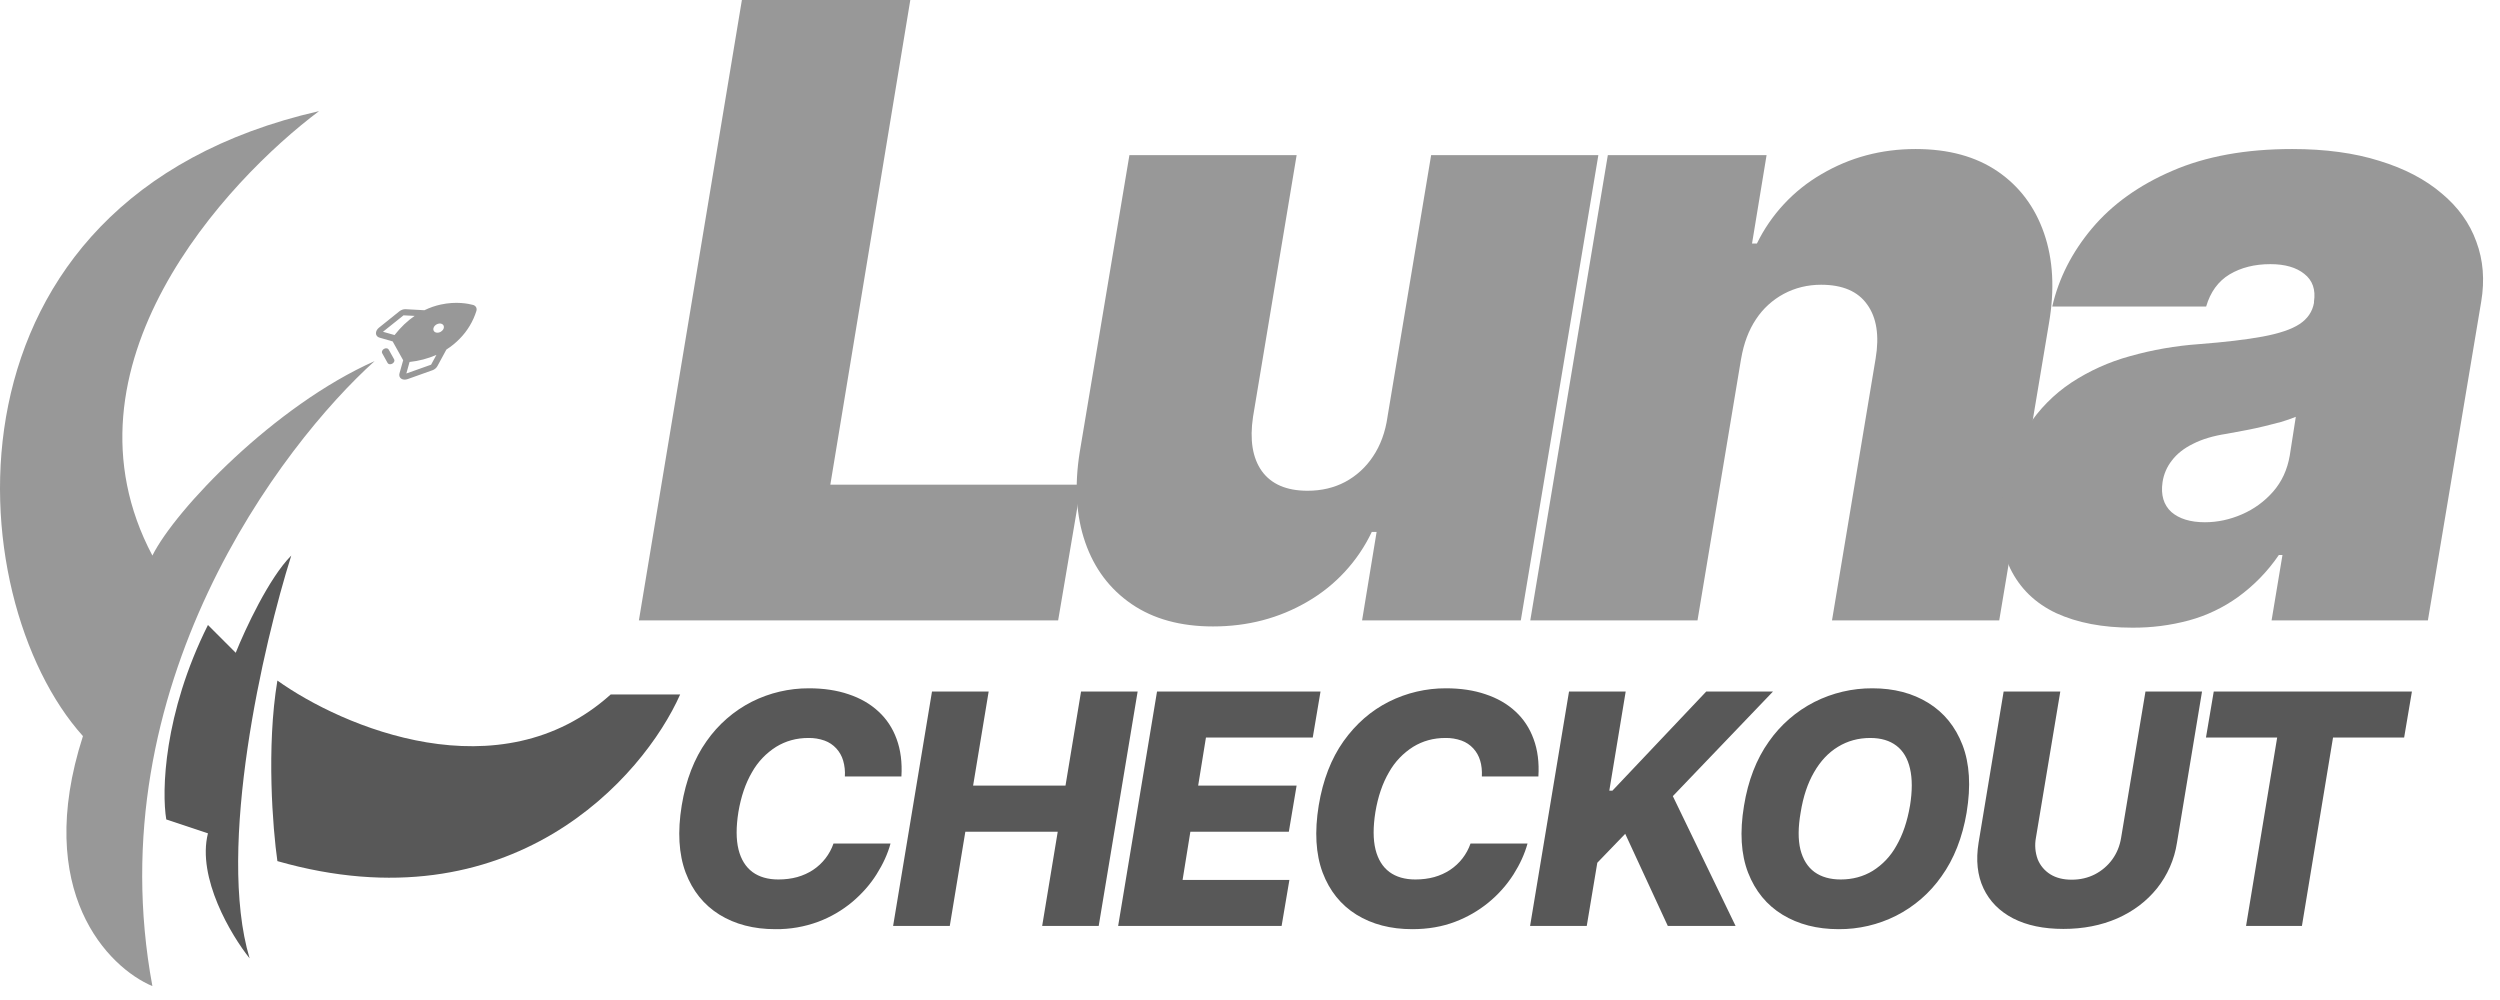
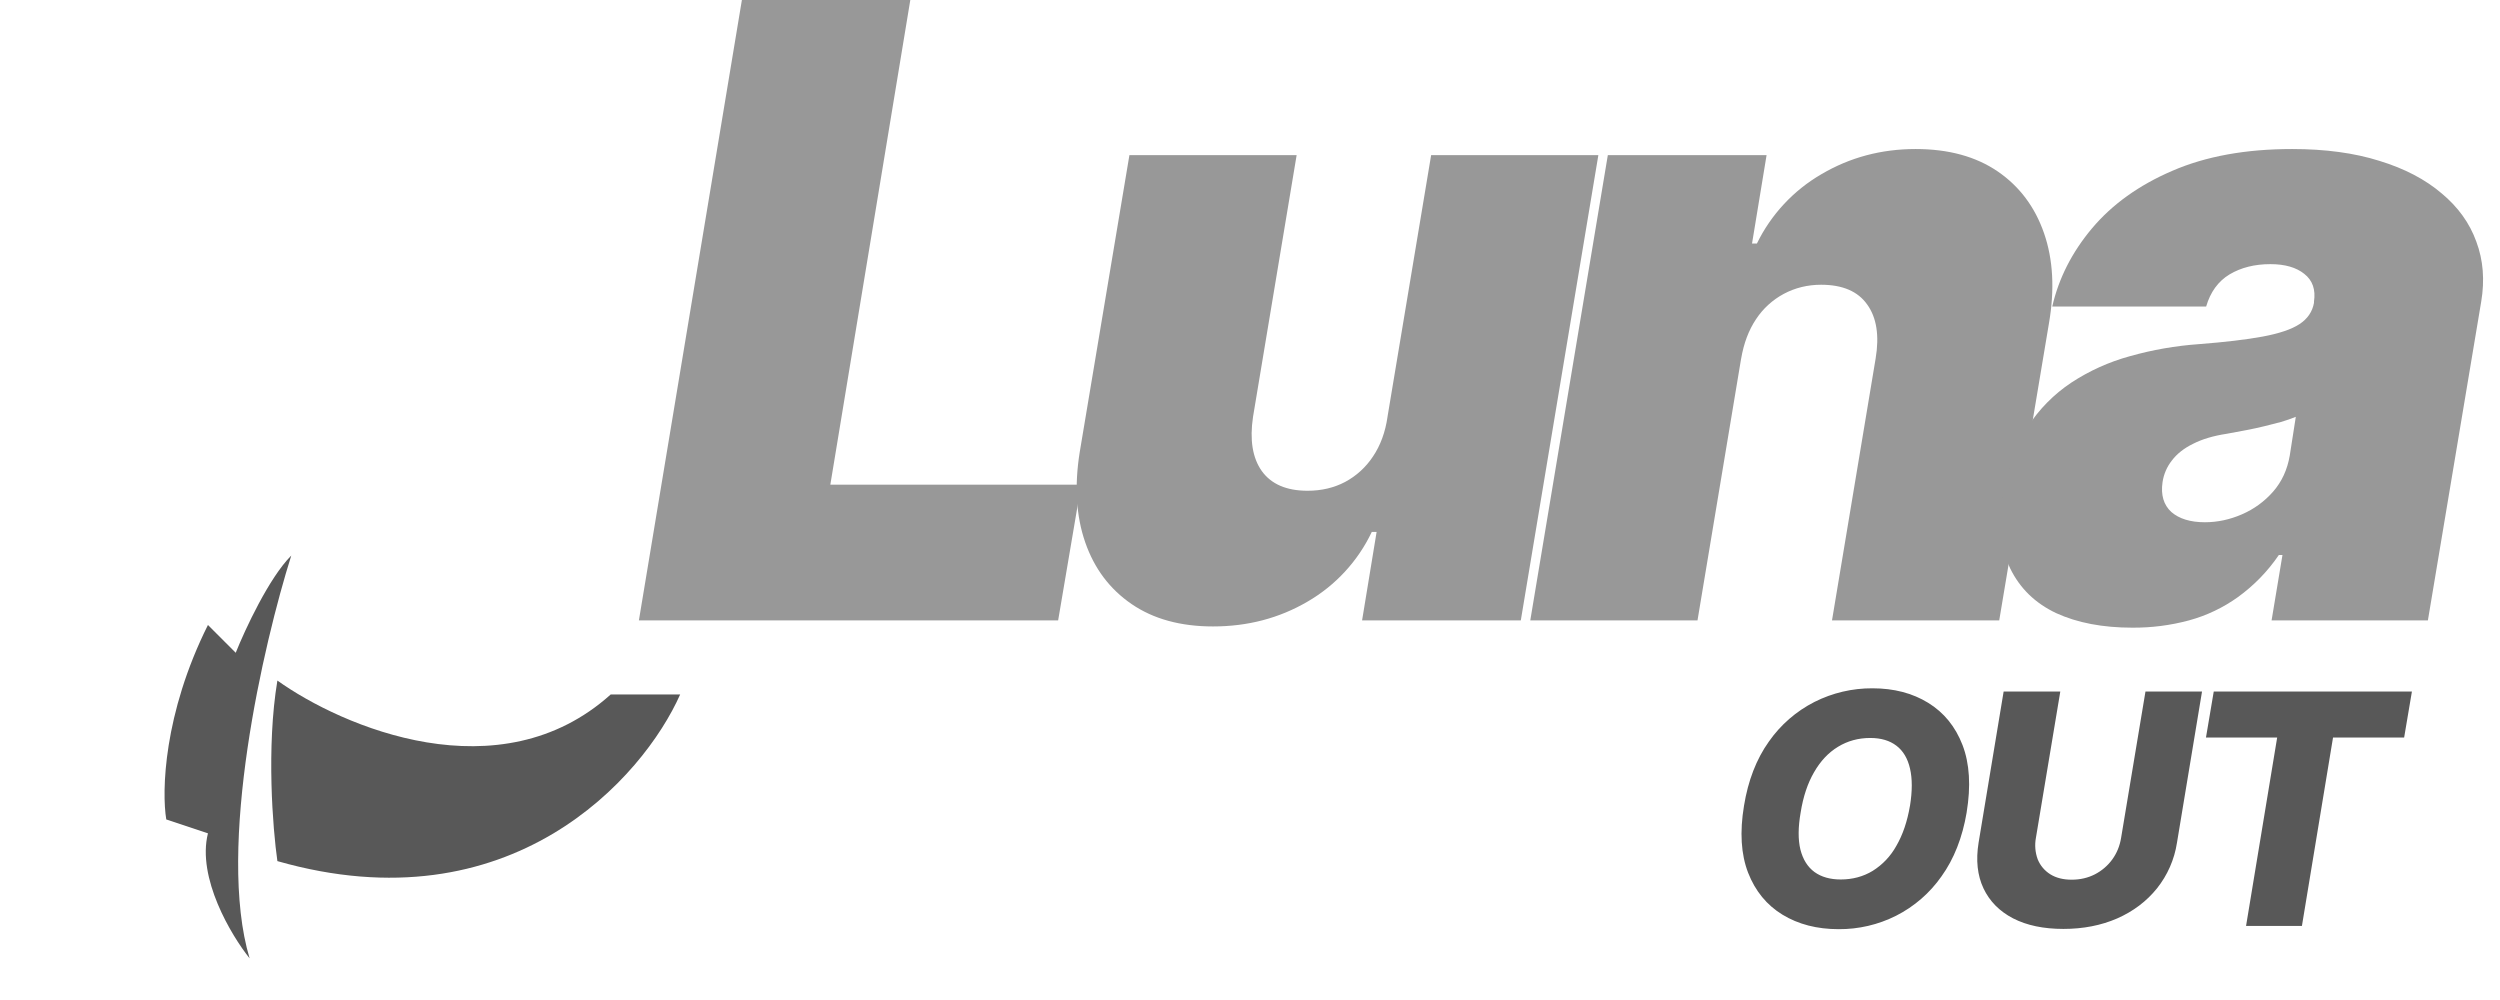
<svg xmlns="http://www.w3.org/2000/svg" viewBox="0 0 90 36">
  <path d="M 23 22.334 L 26.708 0 L 32.771 0 L 29.892 17.449 L 38.922 17.449 L 38.093 22.334 Z" fill="rgb(152,152,152)" />
  <path d="M 49.95 15.006 L 51.521 5.584 L 57.541 5.584 L 54.749 22.334 L 49.035 22.334 L 49.558 19.15 L 49.384 19.15 C 48.885 20.2 48.078 21.075 47.072 21.658 C 46.054 22.254 44.92 22.552 43.669 22.552 C 42.499 22.552 41.521 22.283 40.736 21.745 C 39.95 21.207 39.394 20.465 39.067 19.521 C 38.74 18.576 38.675 17.492 38.871 16.271 L 40.659 5.584 L 46.679 5.584 L 45.109 15.006 C 44.985 15.835 45.09 16.486 45.425 16.958 C 45.767 17.431 46.315 17.667 47.072 17.667 C 47.573 17.667 48.024 17.561 48.424 17.35 C 48.83 17.133 49.174 16.818 49.427 16.434 C 49.697 16.034 49.871 15.558 49.951 15.006 Z M 62.68 12.912 L 61.11 22.334 L 55.09 22.334 L 57.882 5.584 L 63.597 5.584 L 63.073 8.768 L 63.248 8.768 C 63.757 7.723 64.566 6.854 65.571 6.271 C 66.596 5.667 67.726 5.365 68.962 5.365 C 70.147 5.365 71.132 5.635 71.918 6.172 C 72.703 6.71 73.259 7.452 73.586 8.397 C 73.913 9.342 73.972 10.426 73.761 11.647 L 71.972 22.334 L 65.952 22.334 L 67.522 12.912 C 67.661 12.083 67.559 11.432 67.217 10.96 C 66.883 10.487 66.33 10.251 65.56 10.251 C 65.073 10.251 64.626 10.361 64.218 10.578 C 63.812 10.795 63.467 11.11 63.215 11.494 C 62.953 11.887 62.775 12.36 62.681 12.912 Z" fill="rgb(152,152,152)" />
  <path d="M 76.76 22.596 C 75.699 22.596 74.786 22.422 74.023 22.073 C 73.267 21.716 72.714 21.178 72.365 20.459 C 72.024 19.732 71.947 18.816 72.136 17.71 C 72.289 16.794 72.576 16.013 72.998 15.366 C 73.406 14.733 73.941 14.191 74.568 13.774 C 75.216 13.349 75.926 13.028 76.673 12.824 C 77.485 12.594 78.318 12.449 79.159 12.389 C 80.105 12.316 80.872 12.225 81.46 12.116 C 82.05 12.006 82.49 11.858 82.78 11.669 C 83.07 11.479 83.245 11.225 83.303 10.905 L 83.303 10.862 C 83.369 10.426 83.253 10.092 82.954 9.859 C 82.664 9.626 82.257 9.509 81.734 9.509 C 81.166 9.509 80.675 9.633 80.261 9.88 C 79.854 10.127 79.574 10.513 79.421 11.036 L 73.881 11.036 C 74.114 10.018 74.591 9.081 75.31 8.223 C 76.037 7.358 77 6.667 78.2 6.151 C 79.407 5.627 80.846 5.365 82.518 5.365 C 83.711 5.365 84.758 5.507 85.659 5.791 C 86.561 6.067 87.306 6.456 87.895 6.958 C 88.491 7.452 88.909 8.034 89.149 8.703 C 89.396 9.364 89.454 10.083 89.323 10.862 L 87.404 22.334 L 81.777 22.334 L 82.169 19.979 L 82.039 19.979 C 81.64 20.566 81.141 21.079 80.566 21.495 C 80.032 21.878 79.434 22.163 78.8 22.335 C 78.135 22.514 77.449 22.601 76.76 22.596 Z M 79.378 18.801 C 79.828 18.801 80.272 18.706 80.708 18.517 C 81.144 18.328 81.518 18.056 81.831 17.7 C 82.144 17.343 82.344 16.91 82.431 16.402 L 82.649 15.006 C 82.474 15.076 82.296 15.138 82.115 15.191 C 81.925 15.242 81.725 15.293 81.515 15.344 C 81.311 15.394 81.093 15.442 80.861 15.486 C 80.629 15.531 80.396 15.574 80.163 15.616 C 79.683 15.689 79.279 15.809 78.953 15.976 C 78.625 16.136 78.371 16.336 78.189 16.576 C 78.009 16.804 77.893 17.074 77.851 17.361 C 77.785 17.82 77.891 18.176 78.167 18.431 C 78.451 18.677 78.854 18.801 79.377 18.801 Z" fill="rgb(152,152,152)" />
-   <path d="M 32.45 27.952 L 30.415 27.952 C 30.428 27.759 30.407 27.565 30.353 27.379 C 30.305 27.216 30.221 27.067 30.106 26.942 C 29.99 26.816 29.846 26.72 29.686 26.662 C 29.498 26.595 29.299 26.563 29.1 26.567 C 28.674 26.567 28.288 26.673 27.942 26.885 C 27.58 27.113 27.281 27.427 27.072 27.8 C 26.839 28.198 26.676 28.676 26.582 29.234 C 26.497 29.772 26.498 30.221 26.586 30.581 C 26.676 30.941 26.845 31.211 27.089 31.393 C 27.334 31.572 27.644 31.661 28.02 31.661 C 28.265 31.661 28.492 31.632 28.7 31.575 C 28.912 31.515 29.103 31.428 29.273 31.315 C 29.615 31.088 29.872 30.755 30.006 30.367 L 32.059 30.367 C 31.958 30.738 31.789 31.107 31.556 31.476 C 31.326 31.841 31.034 32.172 30.683 32.469 C 30.318 32.774 29.904 33.015 29.459 33.182 C 28.963 33.366 28.438 33.457 27.909 33.45 C 27.132 33.45 26.461 33.275 25.898 32.926 C 25.338 32.577 24.932 32.072 24.682 31.41 C 24.435 30.745 24.388 29.94 24.542 28.995 C 24.693 28.08 24.992 27.309 25.436 26.683 C 25.855 26.082 26.415 25.593 27.068 25.261 C 27.706 24.941 28.411 24.776 29.125 24.779 C 29.652 24.779 30.126 24.85 30.547 24.993 C 30.97 25.133 31.328 25.339 31.622 25.611 C 31.916 25.881 32.135 26.211 32.278 26.604 C 32.423 26.997 32.481 27.447 32.451 27.952 Z M 32.152 33.334 L 33.552 24.894 L 35.592 24.894 L 35.032 28.282 L 38.358 28.282 L 38.918 24.894 L 40.955 24.894 L 39.553 33.334 L 37.518 33.334 L 38.078 29.943 L 34.752 29.943 L 34.192 33.334 Z M 40.253 33.334 L 41.653 24.894 L 47.539 24.894 L 47.259 26.551 L 43.414 26.551 L 43.134 28.281 L 46.678 28.281 L 46.398 29.943 L 42.853 29.943 L 42.573 31.678 L 46.418 31.678 L 46.138 33.334 Z M 55.382 27.952 L 53.347 27.952 C 53.357 27.738 53.337 27.547 53.285 27.379 C 53.237 27.216 53.153 27.067 53.038 26.942 C 52.922 26.816 52.778 26.72 52.618 26.662 C 52.43 26.595 52.231 26.563 52.032 26.567 C 51.606 26.567 51.22 26.673 50.874 26.885 C 50.512 27.113 50.213 27.427 50.004 27.8 C 49.771 28.198 49.607 28.676 49.514 29.234 C 49.429 29.772 49.43 30.221 49.518 30.581 C 49.608 30.941 49.776 31.211 50.021 31.393 C 50.265 31.572 50.576 31.661 50.952 31.661 C 51.197 31.661 51.423 31.632 51.632 31.575 C 51.844 31.515 52.035 31.428 52.205 31.315 C 52.547 31.088 52.805 30.755 52.939 30.367 L 54.991 30.367 C 54.889 30.738 54.721 31.107 54.488 31.476 C 53.99 32.256 53.255 32.854 52.39 33.182 C 51.926 33.36 51.41 33.45 50.84 33.45 C 50.063 33.45 49.393 33.275 48.83 32.926 C 48.27 32.577 47.864 32.072 47.614 31.41 C 47.367 30.745 47.32 29.94 47.474 28.995 C 47.625 28.08 47.924 27.309 48.368 26.683 C 48.816 26.056 49.36 25.583 50 25.261 C 50.638 24.941 51.343 24.776 52.057 24.779 C 52.584 24.779 53.058 24.85 53.478 24.993 C 53.901 25.133 54.26 25.339 54.554 25.611 C 54.848 25.881 55.066 26.211 55.209 26.604 C 55.355 26.997 55.413 27.447 55.382 27.952 Z M 55.083 33.334 L 56.485 24.894 L 58.525 24.894 L 57.935 28.464 L 58.047 28.464 L 61.426 24.894 L 63.829 24.894 L 60.222 28.661 L 62.481 33.334 L 60.041 33.334 L 58.508 30.017 L 57.503 31.059 L 57.123 33.334 Z" fill="rgb(88,88,88)" />
  <path d="M 70.8 29.246 C 70.646 30.156 70.343 30.923 69.893 31.55 C 69.473 32.15 68.911 32.637 68.257 32.968 C 67.616 33.29 66.909 33.455 66.192 33.45 C 65.414 33.45 64.742 33.277 64.172 32.93 C 63.604 32.584 63.19 32.08 62.932 31.418 C 62.676 30.756 62.627 29.952 62.784 29.008 C 62.932 28.098 63.23 27.328 63.678 26.699 C 64.1 26.094 64.665 25.603 65.322 25.269 C 65.969 24.943 66.684 24.775 67.408 24.779 C 68.18 24.779 68.848 24.953 69.415 25.302 C 69.983 25.652 70.395 26.158 70.651 26.822 C 70.906 27.488 70.956 28.296 70.799 29.246 Z M 68.76 29.007 C 68.845 28.477 68.845 28.03 68.76 27.667 C 68.677 27.305 68.515 27.032 68.273 26.847 C 68.031 26.661 67.717 26.567 67.329 26.567 C 66.901 26.567 66.513 26.673 66.167 26.885 C 65.824 27.093 65.537 27.398 65.306 27.8 C 65.075 28.198 64.914 28.68 64.824 29.246 C 64.73 29.782 64.728 30.228 64.815 30.586 C 64.906 30.943 65.075 31.212 65.322 31.393 C 65.57 31.572 65.884 31.661 66.266 31.661 C 66.692 31.661 67.076 31.558 67.416 31.352 C 67.773 31.129 68.066 30.819 68.269 30.45 C 68.499 30.054 68.663 29.573 68.759 29.007 Z M 77.237 24.894 L 79.273 24.894 L 78.371 30.338 C 78.279 30.94 78.03 31.507 77.65 31.983 C 77.276 32.447 76.8 32.807 76.22 33.063 C 75.64 33.315 74.994 33.441 74.283 33.441 C 73.568 33.441 72.965 33.315 72.473 33.062 C 71.982 32.807 71.626 32.447 71.406 31.982 C 71.186 31.516 71.127 30.967 71.229 30.338 L 72.131 24.894 L 74.171 24.894 L 73.293 30.161 C 73.244 30.422 73.267 30.691 73.359 30.94 C 73.453 31.165 73.604 31.344 73.813 31.476 C 74.022 31.605 74.277 31.669 74.579 31.669 C 74.884 31.669 75.163 31.605 75.416 31.476 C 75.664 31.348 75.878 31.165 76.042 30.94 C 76.207 30.712 76.313 30.452 76.36 30.161 Z M 79.415 26.55 L 79.695 24.894 L 86.829 24.894 L 86.549 26.551 L 83.989 26.551 L 82.869 33.334 L 80.858 33.334 L 81.978 26.551 L 79.415 26.551 Z" fill="rgb(88,88,88)" />
-   <path d="M 14.122 13.092 C 14.093 13.109 14.059 13.116 14.025 13.112 C 13.996 13.11 13.97 13.094 13.955 13.069 L 13.757 12.713 C 13.744 12.687 13.744 12.658 13.757 12.632 C 13.771 12.601 13.795 12.575 13.825 12.559 C 13.854 12.542 13.888 12.535 13.922 12.539 C 13.953 12.543 13.978 12.559 13.992 12.583 L 14.19 12.938 C 14.203 12.964 14.203 12.994 14.19 13.02 C 14.176 13.051 14.152 13.076 14.122 13.092 Z M 15.565 13.33 L 14.674 13.648 C 14.633 13.663 14.59 13.669 14.547 13.666 C 14.509 13.664 14.472 13.651 14.44 13.629 C 14.412 13.609 14.39 13.58 14.38 13.547 C 14.37 13.512 14.371 13.474 14.382 13.439 L 14.514 12.969 L 14.136 12.291 L 13.666 12.156 C 13.63 12.147 13.598 12.128 13.573 12.101 C 13.55 12.075 13.536 12.042 13.534 12.007 C 13.532 11.969 13.541 11.931 13.559 11.897 C 13.579 11.859 13.607 11.825 13.641 11.798 L 14.379 11.206 C 14.411 11.181 14.447 11.161 14.486 11.148 C 14.523 11.135 14.562 11.129 14.601 11.131 L 15.28 11.168 C 15.47 11.075 15.67 11.006 15.87 10.963 C 16.424 10.842 16.865 10.933 17.029 10.977 C 17.075 10.989 17.115 11.018 17.139 11.059 C 17.16 11.099 17.165 11.146 17.15 11.195 C 17.033 11.568 16.829 11.909 16.555 12.189 C 16.41 12.339 16.247 12.472 16.07 12.584 L 15.746 13.181 C 15.727 13.215 15.701 13.246 15.671 13.271 C 15.639 13.297 15.604 13.317 15.565 13.331 Z M 14.204 12.062 C 14.424 11.782 14.664 11.552 14.927 11.372 L 14.527 11.352 L 13.788 11.943 L 13.791 11.945 Z M 15.864 11.945 C 15.898 11.926 15.928 11.9 15.95 11.868 C 15.97 11.84 15.981 11.806 15.981 11.772 C 15.981 11.741 15.969 11.711 15.948 11.689 C 15.925 11.666 15.894 11.652 15.862 11.648 C 15.825 11.644 15.787 11.648 15.752 11.662 C 15.715 11.676 15.681 11.697 15.654 11.726 C 15.629 11.752 15.611 11.784 15.603 11.819 C 15.596 11.849 15.599 11.881 15.614 11.909 C 15.634 11.945 15.672 11.969 15.719 11.975 C 15.765 11.982 15.819 11.971 15.865 11.945 Z M 15.519 13.129 L 15.711 12.776 C 15.403 12.91 15.077 12.996 14.744 13.031 L 14.629 13.443 L 14.628 13.446 Z M 5.486 20 C 1.886 13.2 8.152 6.5 11.486 4 C -2.514 7.2 -1.514 21.5 2.986 26.5 C 1.183 32.1 3.901 34.833 5.486 35.5 C 3.486 24.7 10.153 16 13.486 13 C 9.886 14.6 6.319 18.333 5.486 20 Z" fill="rgb(152,152,152)" />
  <path d="M 5.986 29.5 L 7.486 30 C 7.086 31.6 8.319 33.667 8.986 34.5 C 7.786 30.5 9.486 23.167 10.486 20 C 9.686 20.8 8.819 22.667 8.486 23.5 L 7.486 22.5 C 5.886 25.7 5.819 28.5 5.986 29.5 Z" fill="rgb(88,88,88)" />
  <path d="M 9.986 24.5 C 9.586 26.9 9.819 29.833 9.986 31 C 18.386 33.4 23.153 28 24.486 25 L 21.986 25 C 17.986 28.6 12.319 26.167 9.986 24.5 Z" fill="rgb(88,88,88)" />
</svg>